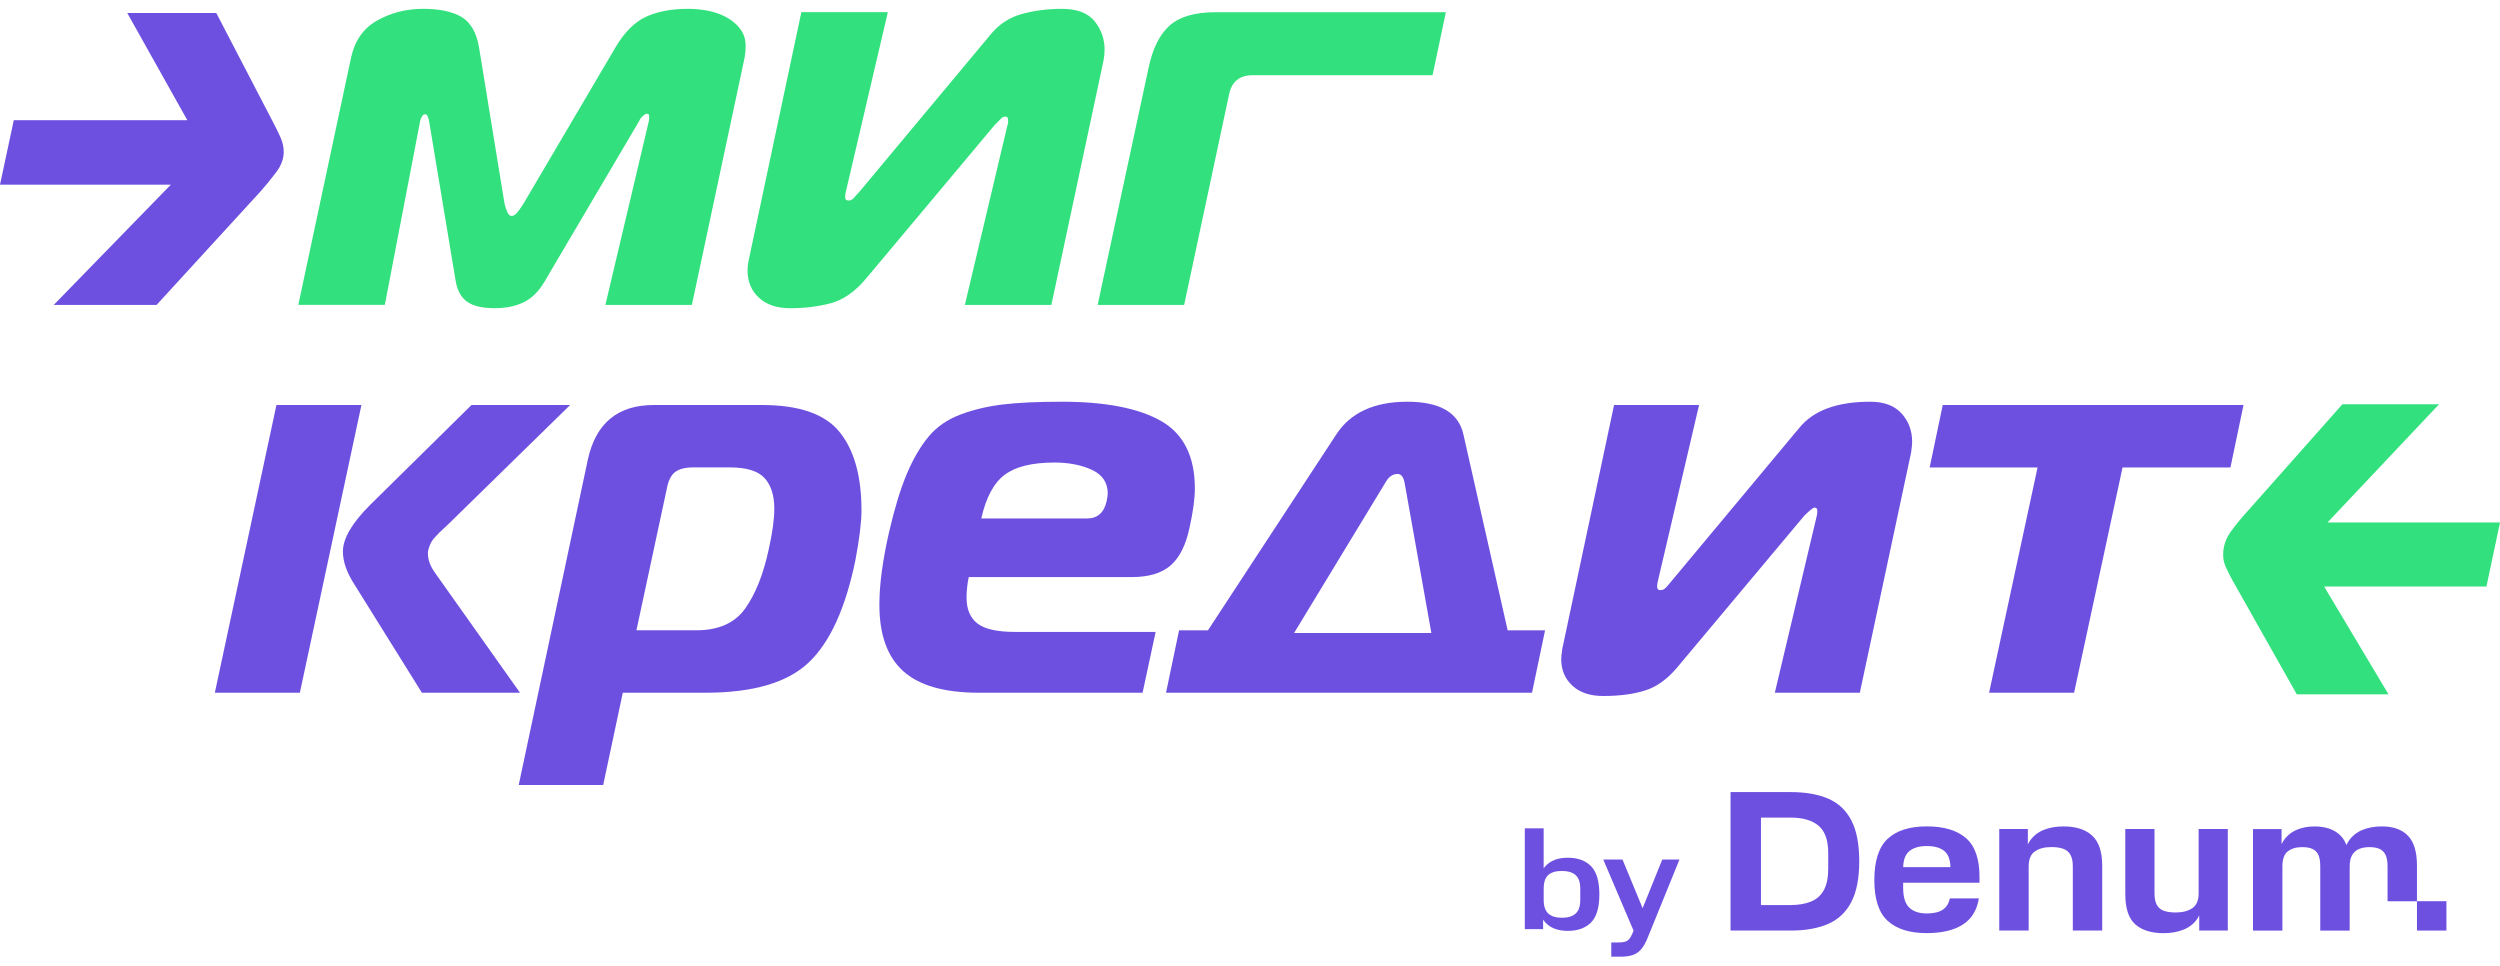
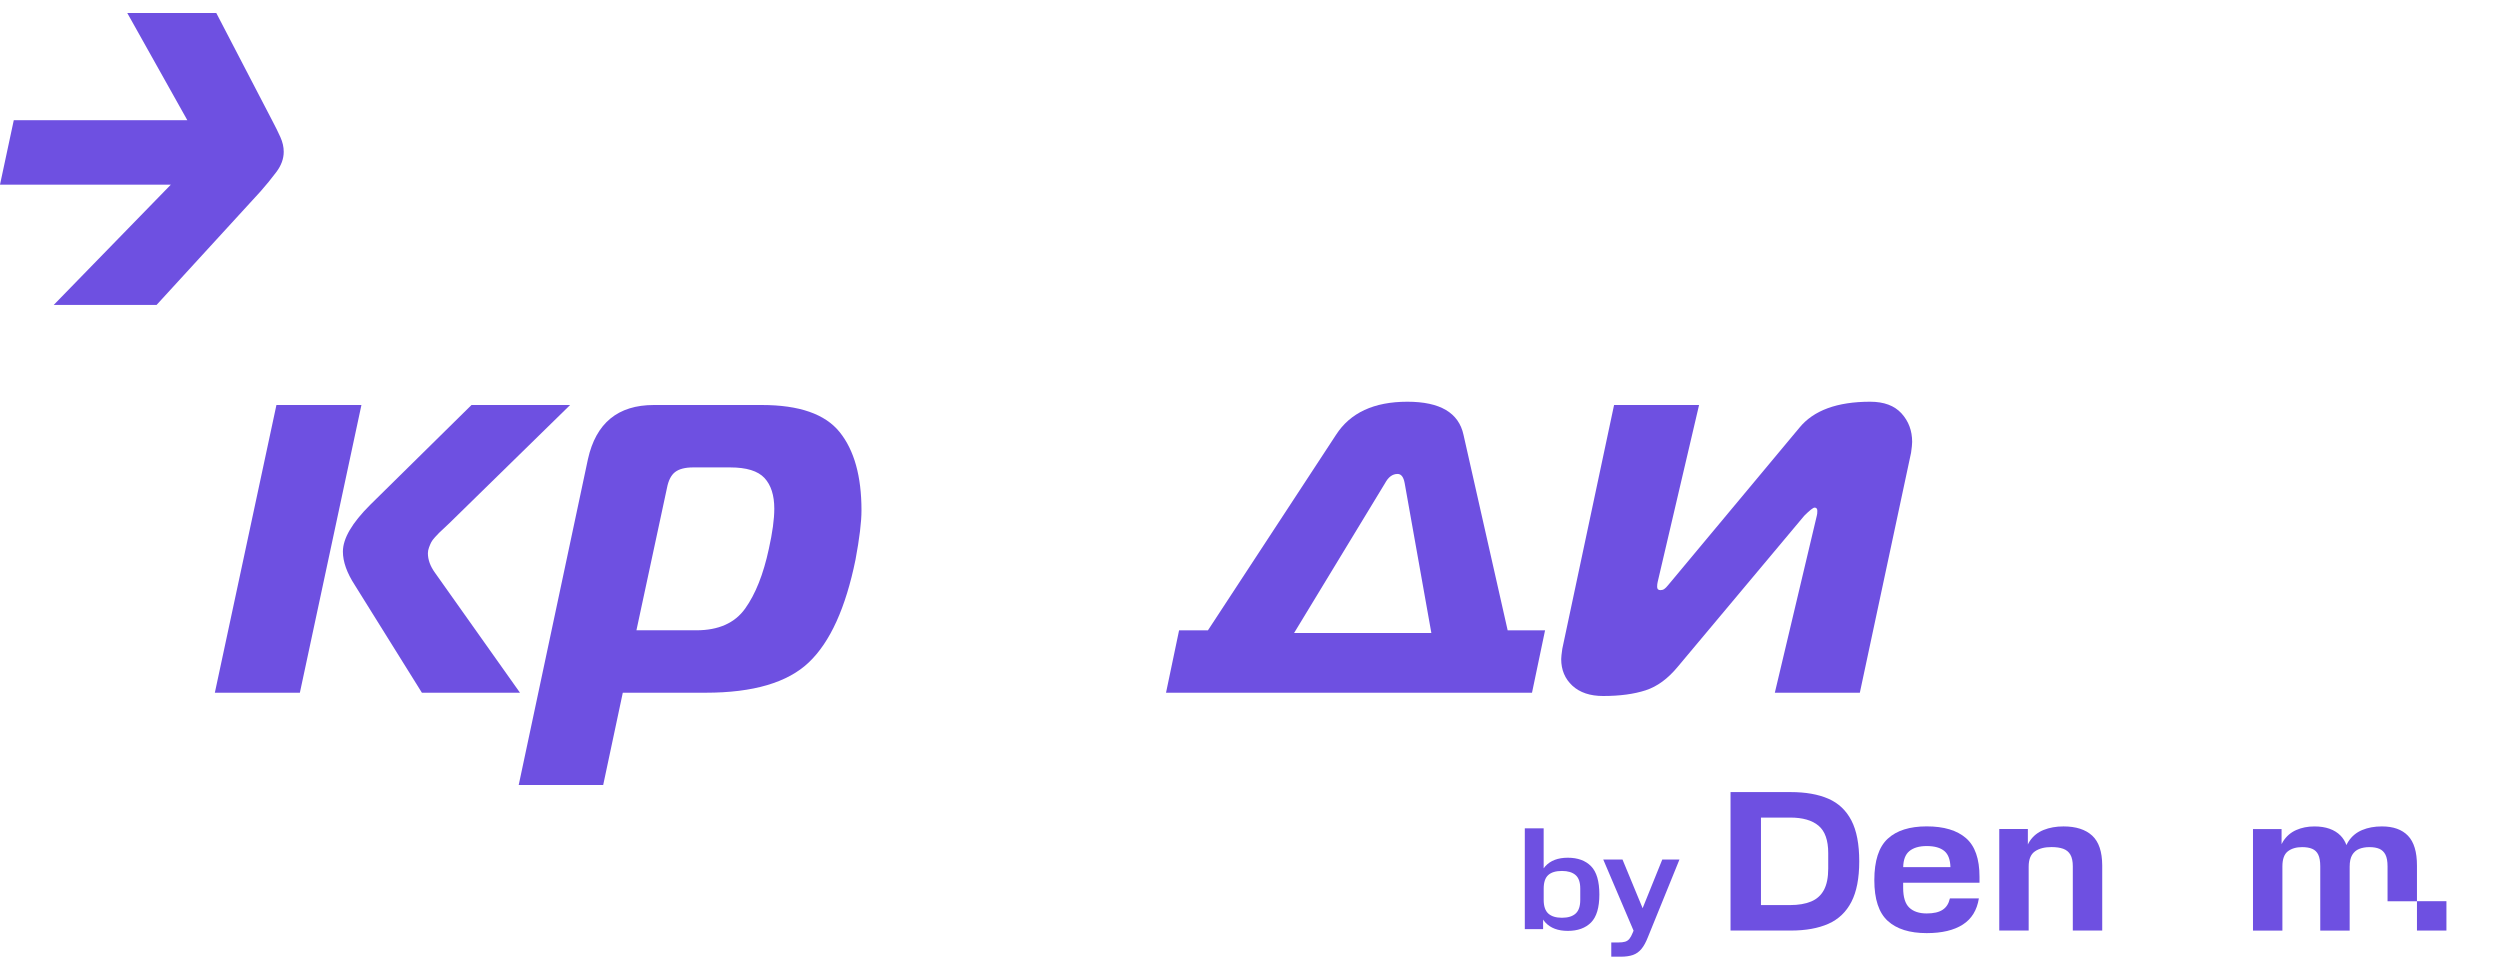
<svg xmlns="http://www.w3.org/2000/svg" width="145" height="56" viewBox="0 0 145 56" fill="none">
-   <path d="M37.073 7.017C37.116 6.911 37.186 6.815 37.282 6.729C37.379 6.643 37.449 6.601 37.492 6.601C37.535 6.601 37.572 6.607 37.604 6.617C37.637 6.627 37.653 6.686 37.653 6.793C37.653 6.921 37.643 7.017 37.62 7.081L35.112 17.685H40.129L43.183 3.364C43.204 3.258 43.22 3.145 43.232 3.027C43.242 2.91 43.248 2.798 43.248 2.69C43.248 2.306 43.152 1.981 42.959 1.713C42.766 1.446 42.514 1.223 42.204 1.041C41.892 0.859 41.539 0.726 41.143 0.64C40.746 0.555 40.334 0.512 39.905 0.512C38.941 0.512 38.125 0.667 37.462 0.976C36.797 1.286 36.208 1.879 35.694 2.754L30.357 11.82C30.25 11.992 30.137 12.151 30.019 12.301C29.9 12.45 29.789 12.525 29.68 12.525C29.574 12.525 29.488 12.451 29.424 12.301C29.36 12.151 29.305 11.992 29.264 11.82L27.785 2.754C27.635 1.879 27.291 1.286 26.756 0.976C26.22 0.667 25.48 0.512 24.537 0.512C23.572 0.512 22.688 0.736 21.884 1.184C21.08 1.634 20.572 2.359 20.357 3.363L17.302 17.683H22.319L24.376 6.983C24.397 6.92 24.43 6.844 24.473 6.759C24.516 6.673 24.579 6.63 24.666 6.63C24.729 6.63 24.778 6.673 24.811 6.759C24.843 6.844 24.87 6.941 24.891 7.047L26.435 16.338C26.542 16.894 26.773 17.288 27.126 17.523C27.479 17.758 28 17.875 28.685 17.875C29.35 17.875 29.918 17.757 30.39 17.523C30.861 17.288 31.257 16.894 31.579 16.338L37.073 7.017ZM60.979 17.686L64.002 3.525C64.023 3.419 64.039 3.312 64.051 3.204C64.062 3.098 64.067 2.992 64.067 2.884C64.067 2.265 63.875 1.715 63.489 1.235C63.103 0.754 62.47 0.513 61.592 0.513C60.755 0.513 59.974 0.615 59.245 0.818C58.517 1.022 57.906 1.433 57.412 2.052L49.824 11.149C49.717 11.257 49.619 11.364 49.534 11.47C49.448 11.578 49.341 11.63 49.212 11.63C49.083 11.63 49.02 11.566 49.02 11.438C49.02 11.331 49.03 11.235 49.052 11.149L51.495 0.705H46.479L43.425 15.089C43.402 15.196 43.388 15.298 43.376 15.394C43.365 15.49 43.359 15.592 43.359 15.698C43.359 16.34 43.579 16.863 44.018 17.268C44.457 17.674 45.064 17.877 45.835 17.877C46.672 17.877 47.453 17.781 48.181 17.588C48.91 17.396 49.597 16.916 50.239 16.148L57.698 7.242C57.87 7.071 57.992 6.948 58.068 6.874C58.142 6.8 58.223 6.762 58.309 6.762C58.416 6.762 58.47 6.825 58.47 6.954C58.47 6.997 58.47 7.045 58.47 7.099C58.47 7.152 58.459 7.201 58.437 7.243L55.961 17.688H60.979V17.686ZM63.664 17.686H68.68L71.285 5.483C71.435 4.734 71.896 4.36 72.668 4.36H83.089L83.86 0.708H70.512C69.311 0.708 68.422 0.964 67.844 1.477C67.266 1.99 66.858 2.801 66.622 3.912L63.664 17.686Z" fill="#32E17D" />
  <path d="M16.264 7.957C16.137 7.669 15.975 7.345 15.784 6.983L12.544 0.753H7.381L10.865 6.972H0.799L0 10.709H9.91L3.116 17.686H9.081L15.109 11.104C15.429 10.742 15.735 10.369 16.022 9.985C16.312 9.602 16.456 9.208 16.456 8.803C16.457 8.528 16.393 8.244 16.264 7.957Z" fill="#6E50E1" />
-   <path d="M145 30.304H134.994L141.464 23.448H135.857L130.537 29.448C130.069 29.957 129.687 30.416 129.39 30.829C129.092 31.241 128.943 31.692 128.943 32.178C128.943 32.411 128.985 32.627 129.071 32.828C129.156 33.029 129.283 33.288 129.454 33.605L133.214 40.272H138.534L134.799 34.018H144.214L145 30.304Z" fill="#32E17D" />
  <path d="M17.392 40.179H12.461L16.033 23.49H20.963L17.392 40.179ZM30.16 40.179H24.471L20.584 33.944C20.119 33.23 19.888 32.58 19.888 31.992C19.888 31.236 20.414 30.334 21.468 29.284L27.346 23.491H33.067L26.051 30.356C26.008 30.398 25.913 30.487 25.766 30.623C25.618 30.761 25.518 30.854 25.466 30.907C25.413 30.96 25.334 31.044 25.229 31.158C25.124 31.273 25.05 31.374 25.008 31.457C24.965 31.541 24.924 31.641 24.882 31.755C24.839 31.87 24.818 31.981 24.818 32.086C24.818 32.465 24.955 32.841 25.229 33.22L30.16 40.179Z" fill="#6E50E1" />
  <path d="M37.925 23.49H44.183C46.353 23.49 47.86 24.014 48.702 25.064C49.545 26.113 49.966 27.625 49.966 29.598C49.966 30.27 49.85 31.225 49.619 32.463C49.049 35.255 48.149 37.24 46.916 38.414C45.684 39.591 43.687 40.178 40.927 40.178H36.122L34.985 45.53H30.085L34.099 26.637C34.563 24.539 35.838 23.49 37.925 23.49ZM38.683 28.307L36.913 36.557H40.39C41.674 36.557 42.618 36.137 43.218 35.298C43.819 34.458 44.278 33.304 44.593 31.834C44.804 30.889 44.909 30.112 44.909 29.503C44.909 28.727 44.719 28.133 44.34 27.724C43.96 27.314 43.297 27.11 42.349 27.11H40.2C39.736 27.11 39.389 27.201 39.157 27.378C38.924 27.557 38.767 27.867 38.683 28.307Z" fill="#6E50E1" />
-   <path d="M66.27 40.179H56.789C54.787 40.179 53.323 39.765 52.396 38.935C51.468 38.106 51.004 36.82 51.004 35.077C51.004 33.903 51.194 32.485 51.574 30.827C51.89 29.463 52.232 28.344 52.6 27.474C52.968 26.603 53.391 25.884 53.864 25.316C54.339 24.749 54.954 24.325 55.712 24.041C56.47 23.757 57.288 23.564 58.161 23.459C59.035 23.354 60.178 23.3 61.59 23.3C64.12 23.3 66.036 23.673 67.343 24.418C68.649 25.163 69.302 26.47 69.302 28.338C69.302 28.927 69.197 29.692 68.986 30.637C68.775 31.624 68.412 32.342 67.896 32.794C67.38 33.246 66.626 33.471 65.637 33.471H56.187C56.102 33.87 56.061 34.269 56.061 34.668C56.061 35.34 56.271 35.839 56.693 36.164C57.114 36.489 57.841 36.651 58.873 36.651H67.027L66.27 40.179ZM56.915 30.07H63.047C63.658 30.07 64.038 29.735 64.185 29.063C64.226 28.853 64.249 28.706 64.249 28.622C64.249 27.993 63.943 27.536 63.332 27.252C62.721 26.968 61.994 26.827 61.151 26.827C59.867 26.827 58.907 27.063 58.275 27.535C57.642 28.007 57.188 28.853 56.915 30.07Z" fill="#6E50E1" />
  <path d="M67.629 40.179L68.387 36.558H70.061L77.488 25.222C78.31 23.942 79.689 23.3 81.628 23.3C83.524 23.3 84.609 23.94 84.884 25.222L87.444 36.558H89.614L88.856 40.179H67.629ZM80.333 28.024L75.056 36.715H83.019L81.471 28.024C81.407 27.668 81.271 27.489 81.06 27.489C80.765 27.489 80.523 27.668 80.333 28.024Z" fill="#6E50E1" />
  <path d="M107.87 40.179H102.94L105.374 29.914C105.395 29.85 105.405 29.756 105.405 29.63C105.405 29.504 105.352 29.441 105.246 29.441C105.162 29.441 104.962 29.599 104.646 29.914L97.314 38.667C96.744 39.36 96.123 39.817 95.449 40.037C94.774 40.257 93.953 40.368 92.984 40.368C92.226 40.368 91.63 40.169 91.198 39.77C90.767 39.371 90.55 38.856 90.55 38.227C90.55 38.122 90.571 37.922 90.614 37.628L93.616 23.49H98.546L96.145 33.755C96.124 33.839 96.114 33.934 96.114 34.038C96.114 34.164 96.178 34.228 96.304 34.228C96.388 34.228 96.462 34.207 96.525 34.164C96.588 34.123 96.661 34.049 96.746 33.944C96.83 33.839 96.882 33.776 96.904 33.755L104.362 24.812C105.184 23.804 106.553 23.3 108.471 23.3C109.272 23.3 109.877 23.526 110.288 23.977C110.699 24.43 110.905 24.981 110.905 25.631C110.905 25.757 110.884 25.966 110.841 26.261L107.87 40.179Z" fill="#6E50E1" />
-   <path d="M120.297 40.179H115.367L118.179 27.112H111.921L112.679 23.491H130.124L129.366 27.112H123.108L120.297 40.179Z" fill="#6E50E1" />
  <path d="M106.043 46.325C105.456 46.07 104.729 45.941 103.864 45.941H100.371V53.972H103.864C104.729 53.972 105.454 53.842 106.043 53.582C106.63 53.322 107.077 52.898 107.381 52.308C107.685 51.718 107.836 50.935 107.836 49.956C107.836 48.963 107.685 48.174 107.381 47.587C107.077 47.002 106.632 46.581 106.043 46.325ZM106.037 50.375C106.037 50.895 105.954 51.31 105.786 51.621C105.619 51.931 105.37 52.154 105.039 52.29C104.708 52.426 104.305 52.494 103.83 52.494H102.136V47.419H103.83C104.554 47.419 105.103 47.576 105.476 47.891C105.85 48.205 106.037 48.734 106.037 49.479V50.375Z" fill="#6E50E1" />
  <path d="M114.028 48.612C113.505 48.158 112.746 47.93 111.749 47.93C110.76 47.93 110.006 48.168 109.489 48.646C108.971 49.123 108.711 49.924 108.711 51.049C108.711 52.151 108.97 52.939 109.489 53.412C110.006 53.885 110.76 54.121 111.749 54.121C112.629 54.121 113.326 53.956 113.841 53.626C114.355 53.297 114.665 52.79 114.775 52.107H113.105C113.097 52.107 113.092 52.113 113.09 52.12C113.026 52.408 112.89 52.624 112.678 52.764C112.464 52.908 112.154 52.98 111.749 52.98C111.313 52.98 110.976 52.868 110.739 52.643C110.502 52.419 110.383 52.034 110.383 51.49V51.199H113.129H114.566H114.811V50.851C114.811 49.813 114.55 49.065 114.028 48.612ZM110.739 49.368C110.976 49.17 111.313 49.071 111.749 49.071C112.209 49.071 112.553 49.17 112.783 49.368C113 49.555 113.112 49.863 113.126 50.294H110.385C110.395 49.866 110.512 49.557 110.739 49.368Z" fill="#6E50E1" />
  <path d="M121.348 48.467C120.962 48.111 120.407 47.932 119.683 47.932C119.255 47.932 118.872 48 118.532 48.136C118.194 48.272 117.924 48.487 117.727 48.782C117.685 48.844 117.648 48.91 117.616 48.98V48.083H115.957V53.972H117.663V50.26C117.663 49.84 117.783 49.547 118.025 49.38C118.267 49.213 118.586 49.13 118.983 49.13C119.256 49.13 119.483 49.163 119.667 49.229C119.849 49.296 119.989 49.41 120.082 49.572C120.176 49.735 120.223 49.961 120.223 50.248V53.972H121.929V50.189C121.925 49.398 121.732 48.823 121.348 48.467Z" fill="#6E50E1" />
-   <path d="M127.521 48.083V51.807C127.521 52.227 127.396 52.516 127.147 52.68C126.898 52.843 126.579 52.924 126.189 52.924C125.924 52.924 125.7 52.893 125.517 52.831C125.335 52.769 125.195 52.657 125.102 52.494C125.008 52.331 124.961 52.102 124.961 51.807V48.083H123.267V51.854C123.267 52.685 123.46 53.27 123.845 53.611C124.231 53.953 124.778 54.124 125.487 54.124C125.924 54.124 126.312 54.055 126.656 53.914C126.999 53.774 127.267 53.558 127.462 53.263C127.496 53.211 127.527 53.153 127.555 53.096V53.972H129.213V48.083H127.521Z" fill="#6E50E1" />
  <path d="M141.893 52.269H140.184V53.972H141.893V52.269Z" fill="#6E50E1" />
  <path d="M139.663 48.473C139.316 48.112 138.812 47.932 138.15 47.932C137.722 47.932 137.34 48.001 137.005 48.142C136.67 48.282 136.406 48.501 136.21 48.799C136.167 48.866 136.128 48.938 136.094 49.014C136.01 48.795 135.897 48.613 135.755 48.468C135.405 48.112 134.897 47.933 134.236 47.933C133.846 47.933 133.494 48.003 133.178 48.143C132.862 48.284 132.61 48.502 132.419 48.801C132.386 48.851 132.358 48.906 132.331 48.961V48.086H130.673V53.975H132.379V50.251C132.379 49.831 132.484 49.541 132.695 49.377C132.905 49.215 133.181 49.133 133.524 49.133C133.758 49.133 133.953 49.166 134.108 49.232C134.264 49.299 134.381 49.411 134.458 49.569C134.535 49.729 134.575 49.955 134.575 50.251V53.975H136.281V50.262C136.281 49.976 136.33 49.75 136.427 49.587C136.525 49.425 136.658 49.308 136.83 49.238C137.001 49.169 137.199 49.133 137.426 49.133C137.659 49.133 137.852 49.166 138.005 49.232C138.156 49.299 138.273 49.411 138.355 49.569C138.436 49.729 138.478 49.955 138.478 50.251V52.272H140.184V50.203C140.184 49.41 140.01 48.833 139.663 48.473Z" fill="#6E50E1" />
  <path d="M89.532 48.043V52.887L89.5 52.951V53.888H88.439V48.043H89.532ZM89.629 50.24C89.929 49.912 90.363 49.748 90.931 49.748C91.51 49.748 91.959 49.912 92.281 50.24C92.603 50.568 92.763 51.114 92.763 51.878C92.763 52.636 92.603 53.177 92.281 53.503C91.959 53.828 91.51 53.991 90.931 53.991C90.363 53.991 89.93 53.828 89.629 53.503C89.329 53.178 89.18 52.636 89.18 51.878C89.18 51.114 89.329 50.568 89.629 50.24ZM91.655 51.541C91.655 51.173 91.565 50.91 91.382 50.752C91.2 50.595 90.937 50.515 90.595 50.515C90.242 50.515 89.976 50.593 89.799 50.752C89.623 50.91 89.534 51.171 89.534 51.541V52.197C89.534 52.56 89.623 52.822 89.802 52.986C89.982 53.149 90.246 53.23 90.595 53.23C90.943 53.23 91.207 53.149 91.387 52.986C91.566 52.824 91.655 52.56 91.655 52.197V51.541Z" fill="#6E50E1" />
  <path d="M94.105 49.852L95.488 53.199L94.797 54.096L92.989 49.853H94.105V49.852ZM93.856 54.663C94.022 54.663 94.154 54.649 94.254 54.619C94.353 54.59 94.436 54.535 94.503 54.455C94.57 54.375 94.635 54.256 94.7 54.094L96.412 49.852H97.409L95.577 54.359C95.464 54.647 95.34 54.875 95.203 55.039C95.067 55.204 94.903 55.32 94.712 55.388C94.522 55.454 94.288 55.488 94.009 55.488H93.454V54.663H93.856Z" fill="#6E50E1" />
</svg>